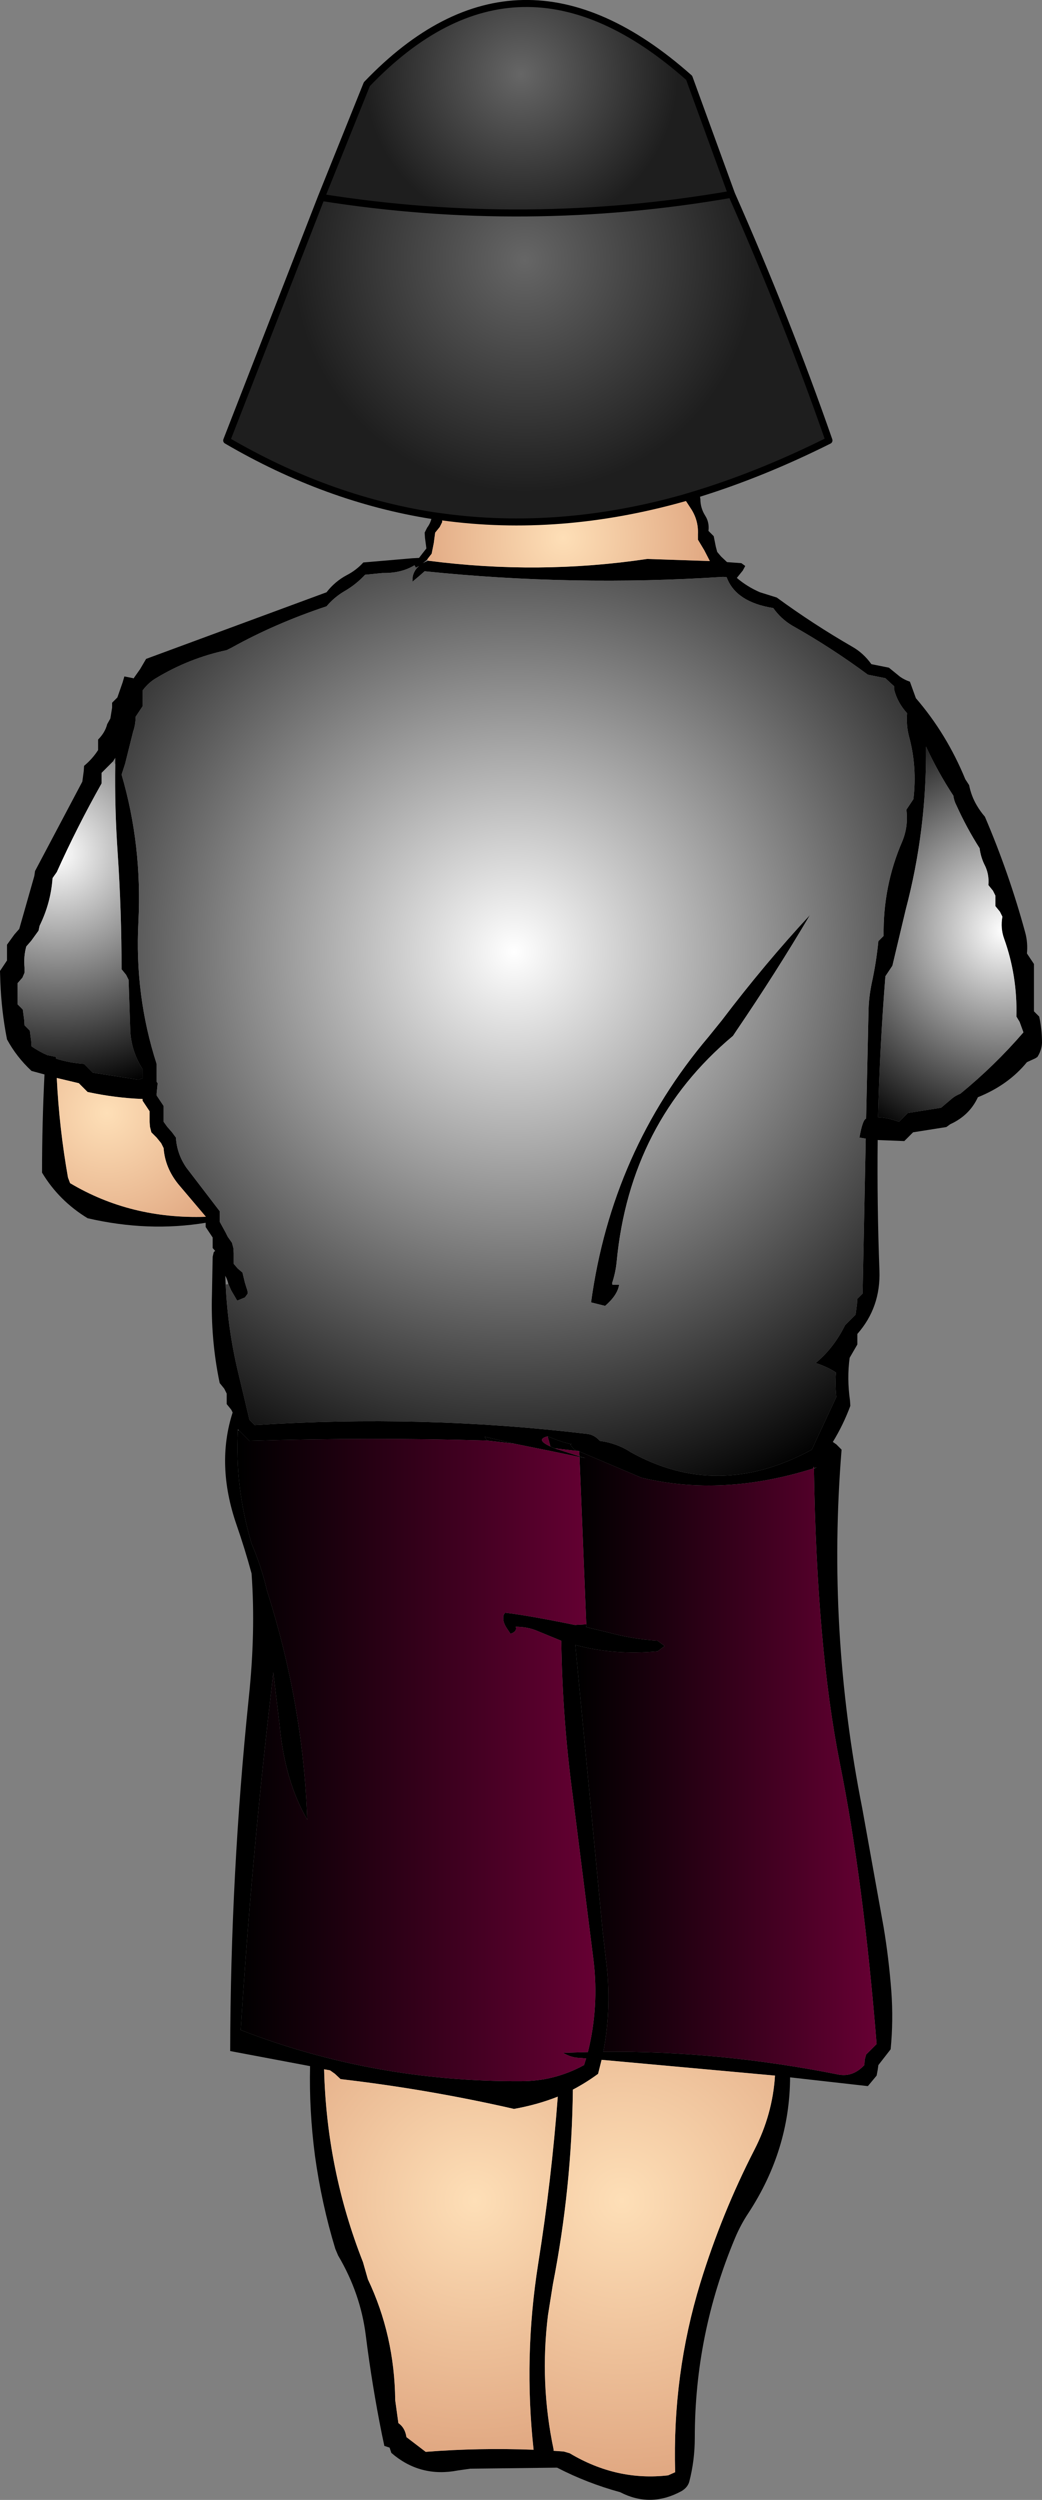
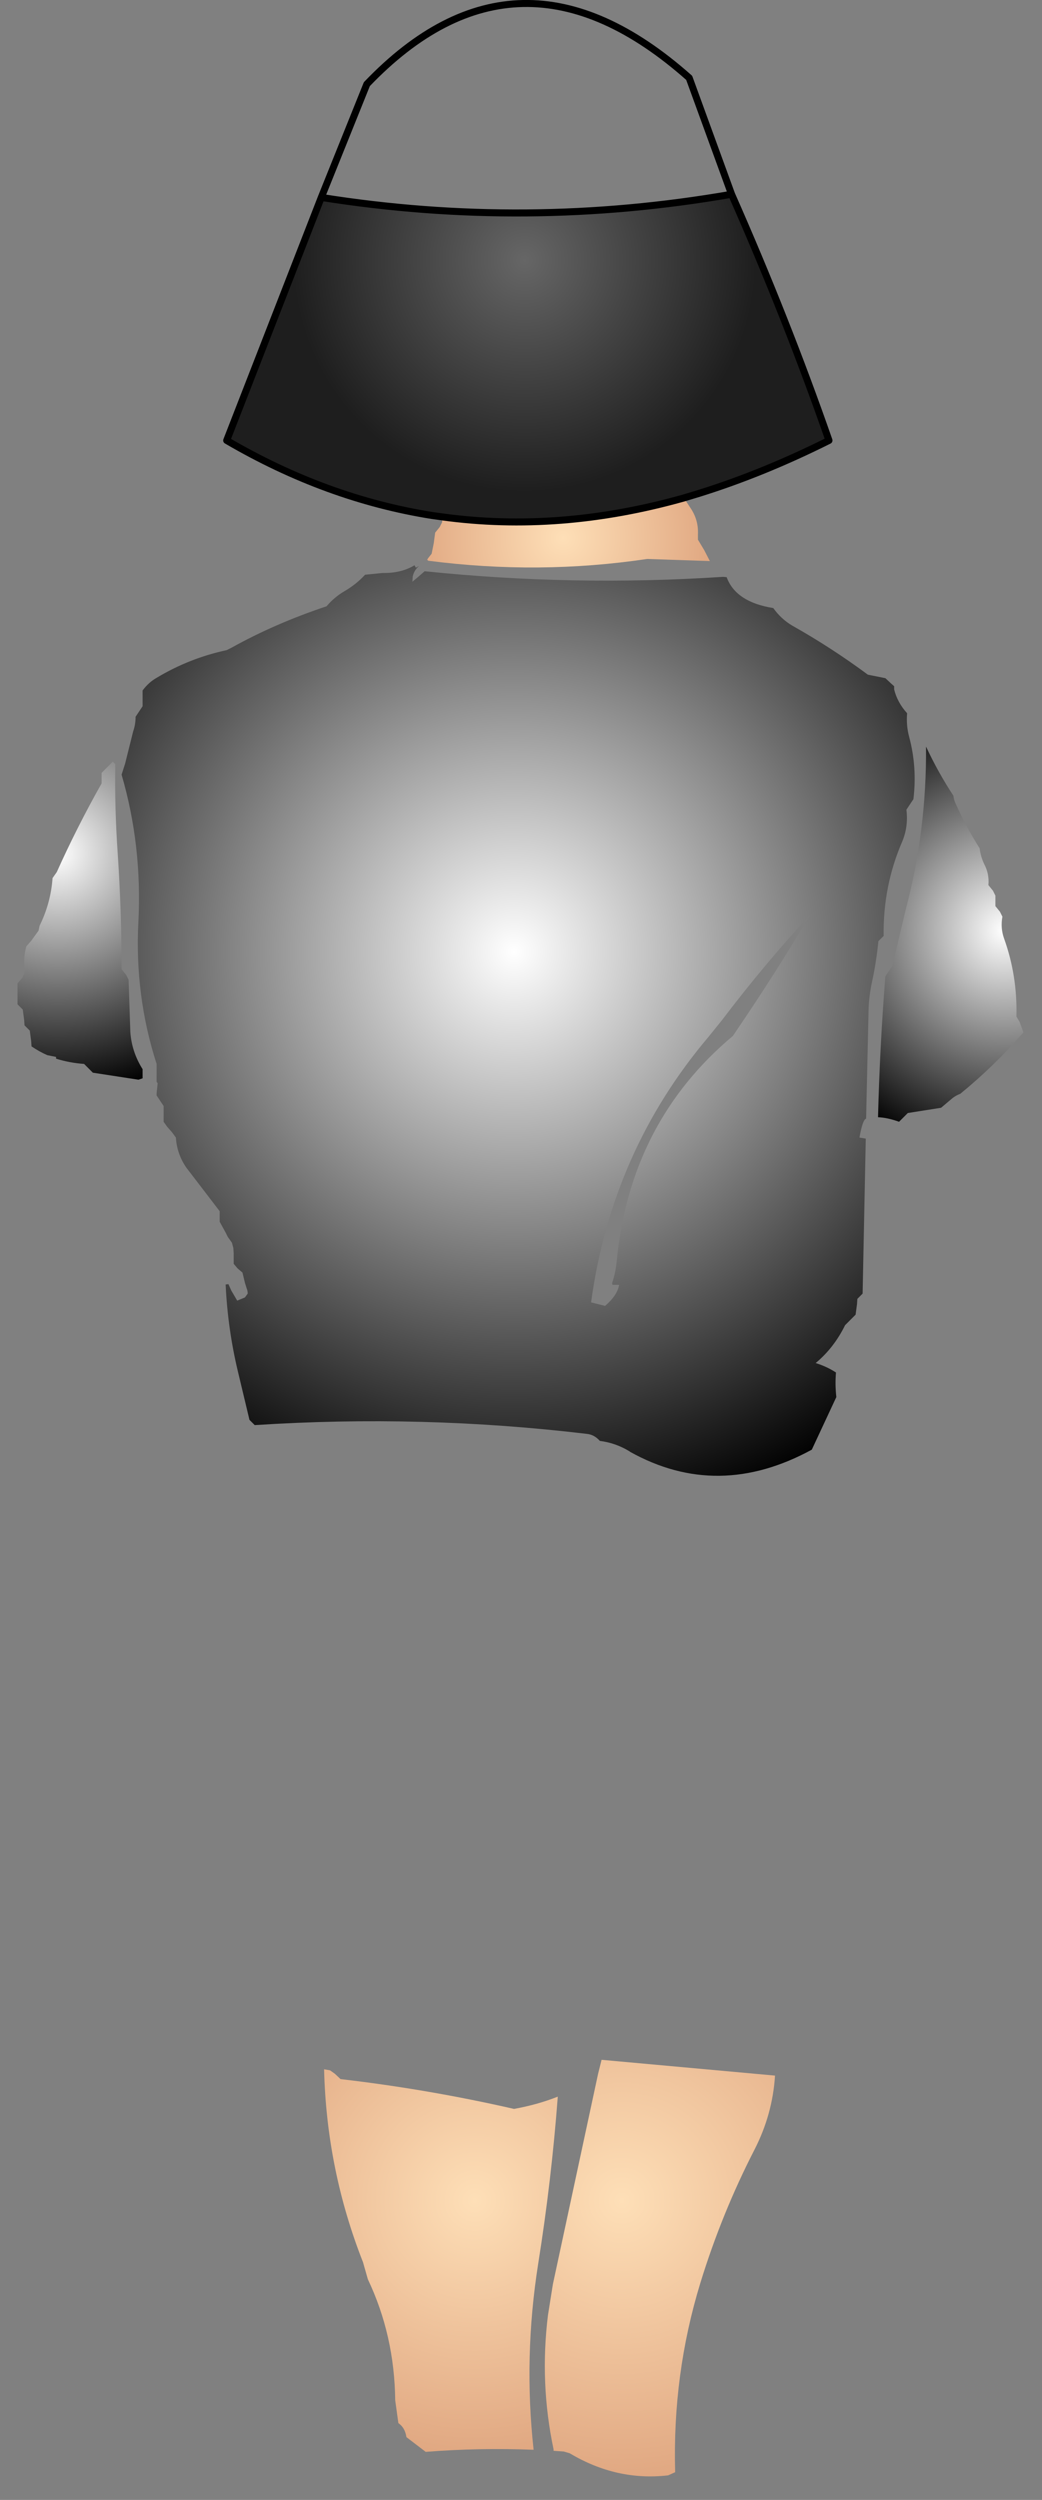
<svg xmlns="http://www.w3.org/2000/svg" height="356.45px" width="148.7px">
  <rect width="100%" height="100%" fill="#808080" stroke="none" />
  <g transform="matrix(1.0, 0.0, 0.0, 1.0, 89.35, 156.95)">
-     <path d="M10.4 -86.6 L10.5 -86.5 10.6 -85.75 Q10.6 -84.5 11.3 -83.4 11.9 -82.45 11.75 -81.25 L12.5 -80.5 12.65 -79.75 12.8 -79.0 13.0 -78.25 13.55 -77.6 14.4 -76.8 16.45 -76.65 17.0 -76.25 16.65 -75.6 15.8 -74.55 Q17.25 -73.3 19.1 -72.5 L21.5 -71.75 Q26.7 -67.95 32.25 -64.75 33.85 -63.85 35.0 -62.25 L37.5 -61.75 39.1 -60.45 Q39.75 -60.0 40.5 -59.75 L41.35 -57.4 Q45.75 -52.3 48.4 -45.85 L48.95 -45.0 Q49.25 -43.45 50.05 -42.1 50.55 -41.25 51.2 -40.5 54.65 -32.45 56.95 -24.0 57.35 -22.55 57.2 -21.0 L57.7 -20.25 58.2 -19.5 58.2 -15.0 58.2 -12.75 58.95 -12.0 Q59.35 -10.2 59.35 -8.25 59.3 -7.2 58.7 -6.25 L58.4 -6.05 57.2 -5.5 Q54.55 -2.25 50.2 -0.5 49.0 2.1 46.25 3.35 L45.7 3.75 40.95 4.5 40.2 5.25 39.7 5.75 35.9 5.6 Q35.8 14.85 36.15 24.2 36.35 29.45 33.0 33.25 L33.0 34.0 33.0 34.75 31.9 36.65 Q31.5 39.6 31.95 42.75 L32.0 43.5 Q31.0 46.2 29.5 48.65 L30.0 49.0 30.75 49.75 Q28.65 75.45 33.7 100.9 L36.75 117.85 Q37.5 122.35 37.85 127.0 38.15 131.15 37.75 135.25 L36.0 137.5 35.9 138.2 35.75 139.0 34.5 140.5 23.4 139.25 Q23.35 149.6 17.45 158.6 16.35 160.25 15.55 162.15 9.8 175.85 9.8 190.65 9.8 193.9 9.0 196.95 8.75 197.75 7.9 198.25 3.5 200.65 -0.85 198.4 -5.6 197.1 -9.85 194.9 L-22.25 195.05 -24.0 195.3 Q-29.4 196.35 -33.5 192.8 L-33.75 192.05 -34.5 191.8 -34.85 190.15 Q-36.25 183.2 -37.15 176.05 -37.9 170.05 -41.1 164.65 L-41.5 163.7 Q-43.45 157.3 -44.4 150.45 -45.25 143.95 -45.1 137.65 L-56.5 135.5 Q-56.45 110.3 -53.85 85.15 -52.85 75.75 -53.45 67.4 -54.4 63.9 -55.6 60.45 -58.55 51.9 -56.15 44.45 L-56.35 44.05 -57.0 43.25 -57.0 42.5 -57.0 41.75 -57.35 41.05 -58.0 40.25 Q-59.3 34.05 -59.1 27.5 L-59.0 22.25 -58.85 21.6 -58.65 21.4 -59.0 21.0 -59.0 20.25 -59.0 19.5 -59.5 18.75 -60.0 18.0 -60.0 17.4 Q-68.2 18.75 -76.85 16.75 -80.95 14.25 -83.35 10.25 -83.35 3.25 -83.0 -3.75 L-84.85 -4.25 Q-87.0 -6.25 -88.35 -8.75 -89.15 -12.8 -89.3 -17.0 L-89.35 -18.5 -88.85 -19.25 -88.35 -20.0 -88.35 -21.5 -88.35 -22.25 -87.3 -23.7 -86.6 -24.5 -84.45 -32.05 -84.35 -32.75 -77.6 -45.5 -77.4 -47.0 -77.35 -47.75 Q-76.15 -48.75 -75.35 -50.0 L-75.35 -50.75 -75.35 -51.5 Q-74.35 -52.5 -74.05 -53.7 L-73.6 -54.5 -73.35 -56.05 -73.35 -56.75 -72.6 -57.5 -71.85 -59.65 -71.6 -60.5 -70.35 -60.25 -70.3 -60.2 -69.95 -60.7 -69.35 -61.55 -68.5 -63.0 -42.75 -72.5 Q-41.55 -74.05 -39.85 -74.95 -38.5 -75.65 -37.5 -76.75 L-30.5 -77.35 -29.55 -77.4 -29.05 -78.05 -28.5 -78.75 -28.6 -79.5 -28.7 -80.25 -28.75 -81.0 -28.4 -81.7 Q-27.8 -82.5 -27.7 -83.45 L-26.25 -83.25 -26.25 -82.5 -26.6 -81.8 -27.25 -81.0 -27.35 -80.25 -27.45 -79.5 -27.6 -78.75 -27.75 -78.0 -28.3 -77.3 -28.4 -77.15 -29.0 -76.65 Q-28.65 -76.85 -28.25 -77.0 -12.45 -74.95 3.0 -77.25 L11.95 -76.95 11.15 -78.5 10.25 -80.0 10.25 -80.75 Q10.35 -82.8 9.2 -84.5 L8.25 -85.95 10.4 -86.6 M-57.15 26.2 Q-56.85 32.55 -55.4 38.6 L-53.75 45.5 -53.0 46.25 Q-29.1 44.7 -5.6 47.5 -4.55 47.6 -3.75 48.5 -1.45 48.8 0.5 50.0 L0.55 50.05 Q13.1 57.05 26.5 49.75 L30.0 42.25 Q29.8 40.45 29.95 38.75 28.65 37.9 27.05 37.4 29.65 35.25 31.25 32.0 L32.0 31.25 32.75 30.5 32.95 29.0 33.0 28.25 33.75 27.5 34.2 5.4 33.3 5.25 Q33.75 2.7 34.25 2.55 L34.6 -13.0 Q34.65 -14.8 35.05 -16.75 35.7 -19.7 36.0 -22.75 L36.75 -23.5 Q36.65 -30.6 39.4 -36.95 40.3 -39.1 40.0 -41.5 L40.5 -42.25 41.0 -43.0 Q41.55 -47.55 40.4 -51.85 39.95 -53.5 40.1 -55.25 38.7 -56.8 38.25 -58.65 L38.25 -59.1 37.75 -59.55 37.0 -60.25 34.5 -60.75 Q29.3 -64.6 23.7 -67.75 22.1 -68.7 21.0 -70.25 15.65 -71.1 14.35 -74.65 L13.85 -74.7 Q-7.5 -73.3 -28.75 -75.5 L-29.55 -74.8 -30.5 -74.0 -30.45 -74.75 Q-30.25 -75.65 -29.55 -76.25 L-30.0 -76.0 -30.2 -76.35 Q-32.1 -75.2 -34.75 -75.25 L-37.25 -75.0 Q-38.55 -73.6 -40.2 -72.65 -41.65 -71.8 -42.75 -70.5 -50.1 -68.05 -56.3 -64.6 L-57.0 -64.25 Q-62.35 -63.1 -67.0 -60.3 -68.15 -59.65 -69.0 -58.5 L-69.0 -57.75 -69.0 -57.0 -69.0 -56.25 -69.5 -55.5 -70.0 -54.75 Q-70.0 -53.65 -70.35 -52.65 L-71.5 -48.05 -72.0 -46.5 Q-69.05 -36.4 -69.6 -25.5 -70.15 -15.0 -67.0 -5.25 L-67.0 -3.75 -67.0 -3.0 -67.0 -2.7 -66.85 -2.5 -67.0 -1.05 -67.0 -0.75 -66.5 0.0 -66.0 0.75 -66.0 1.5 -66.0 2.25 -66.0 3.0 -65.5 3.7 -64.8 4.5 -64.25 5.25 Q-64.1 7.6 -62.75 9.55 L-58.0 15.75 -58.0 16.5 -58.0 17.25 -57.15 18.8 -56.85 19.4 -56.25 20.25 -56.05 21.0 -56.0 21.75 -56.0 22.5 -56.0 23.25 -55.45 23.9 -54.75 24.5 -54.4 25.95 -54.15 26.75 Q-54.0 27.1 -54.0 27.5 L-54.4 28.05 -55.5 28.5 -56.35 27.05 -56.75 26.15 Q-56.9 25.5 -57.2 24.95 L-57.15 26.2 M13.65 -11.45 Q19.8 -19.55 26.25 -26.5 21.3 -18.15 15.75 -10.0 L15.25 -9.25 Q0.55 3.05 -1.35 22.95 -1.5 24.5 -2.0 26.0 L-1.95 26.25 -1.0 26.25 Q-1.25 27.75 -3.0 29.25 L-5.0 28.75 Q-2.05 7.2 11.75 -9.1 L13.65 -11.45 M37.5 -18.5 L37.0 -17.75 Q36.2 -7.75 35.95 2.35 37.3 2.4 38.95 3.0 L39.7 2.25 40.2 1.75 44.95 1.0 46.55 -0.35 Q47.05 -0.75 47.7 -1.0 52.6 -5.0 56.7 -9.75 L56.15 -11.25 55.7 -12.0 Q55.85 -17.8 53.95 -23.1 53.4 -24.6 53.7 -26.25 L53.35 -26.95 52.7 -27.75 52.7 -28.5 52.7 -29.25 52.35 -29.95 51.7 -30.75 Q51.85 -32.35 51.1 -33.75 50.6 -34.8 50.45 -36.0 48.6 -38.9 47.15 -42.1 46.8 -42.75 46.7 -43.5 44.5 -46.85 42.8 -50.5 42.9 -38.6 39.9 -27.25 L38.0 -19.25 37.5 -18.5 M-73.25 -48.35 L-74.85 -46.75 -74.85 -46.0 -74.85 -45.25 Q-78.35 -39.05 -81.25 -32.6 L-81.85 -31.75 Q-82.1 -28.2 -83.7 -24.95 L-83.85 -24.25 -84.9 -22.8 -85.6 -22.0 Q-86.0 -20.55 -85.85 -19.0 L-85.85 -18.25 -86.15 -17.55 -86.85 -16.75 -86.85 -14.5 -86.85 -13.75 -86.1 -13.0 -85.9 -11.5 -85.85 -10.75 -85.1 -10.0 -84.9 -8.5 -84.85 -7.75 Q-83.75 -7.0 -82.6 -6.5 L-81.35 -6.25 -81.35 -6.0 Q-79.45 -5.4 -77.35 -5.25 L-76.6 -4.5 -76.1 -4.0 -69.6 -3.0 -69.0 -3.2 -69.0 -3.75 -69.0 -4.5 Q-70.55 -6.95 -70.75 -9.8 L-71.0 -17.25 -71.35 -17.95 -72.0 -18.75 Q-72.0 -27.0 -72.55 -35.25 -73.0 -41.75 -72.9 -48.0 L-72.9 -48.9 -73.25 -48.35 M-78.1 -2.5 L-81.25 -3.25 Q-80.9 3.9 -79.65 10.95 L-79.35 11.75 Q-70.7 16.9 -60.0 16.55 L-60.0 16.5 -63.9 11.9 Q-65.8 9.55 -66.0 6.75 L-66.35 6.05 -67.0 5.25 -67.75 4.5 -67.95 3.7 -68.0 3.0 -68.0 2.25 -68.0 1.5 -68.5 0.75 -69.0 0.0 -69.0 -0.25 Q-72.9 -0.4 -76.85 -1.25 L-77.6 -2.0 -78.1 -2.5 M-15.95 48.9 L-20.2 47.9 -19.85 48.45 Q-36.75 47.95 -53.75 48.5 L-55.25 47.0 -55.4 46.85 -55.4 47.0 Q-55.85 55.05 -53.45 63.15 -52.05 66.4 -51.25 69.85 -46.1 85.95 -45.5 102.5 -48.7 97.05 -49.45 89.0 L-50.35 81.5 -50.6 83.8 Q-53.45 108.0 -55.0 132.5 -36.05 139.9 -15.0 139.8 -10.2 139.8 -6.0 137.5 L-5.7 136.55 -7.0 136.45 Q-8.0 136.35 -9.0 135.75 L-5.45 135.65 Q-3.85 129.2 -4.65 122.55 L-7.6 99.2 Q-9.1 88.05 -9.25 77.0 L-12.55 75.65 Q-14.0 75.0 -15.75 75.0 -15.65 75.35 -15.8 75.55 -16.0 75.85 -16.5 76.0 L-17.0 75.25 Q-17.75 74.15 -17.45 73.25 L-17.25 73.0 Q-13.9 73.4 -7.3 74.75 L-5.65 74.65 -5.7 75.05 -2.6 75.8 Q0.85 76.75 4.5 77.0 L5.5 77.75 4.5 78.5 Q-1.6 79.1 -7.25 77.6 L-3.35 118.4 -2.9 122.3 Q-2.0 129.05 -3.25 135.6 13.25 135.45 30.3 138.85 32.35 139.25 34.0 137.5 L34.05 136.75 34.25 136.0 35.75 134.5 Q33.85 111.05 30.5 94.45 27.2 77.85 26.8 52.45 L27.25 52.25 26.8 52.4 26.8 52.15 26.65 52.45 Q13.75 56.5 2.2 53.75 L-6.7 50.0 -6.7 49.95 -6.85 49.95 -7.45 49.7 -8.0 49.0 -7.75 48.95 Q-8.75 48.85 -11.2 47.85 -13.0 48.3 -10.8 49.3 L-10.25 49.55 -6.65 50.7 -5.8 50.95 -6.65 50.8 -10.25 50.05 -15.95 48.9 M-4.0 138.75 Q-5.7 140.0 -7.6 141.0 -7.75 154.95 -10.45 168.75 L-11.15 173.15 Q-12.35 182.85 -10.35 192.3 L-10.35 192.5 -8.9 192.6 -8.05 192.85 Q-1.35 196.85 6.0 196.0 L7.0 195.55 Q6.6 181.6 10.6 168.55 13.65 158.65 18.3 149.6 20.9 144.55 21.25 139.0 L-3.5 136.75 -4.0 138.75 M-16.0 143.75 Q-28.25 140.95 -40.75 139.5 L-41.55 138.75 -42.25 138.25 -43.1 138.1 Q-42.75 152.4 -37.55 165.6 L-36.85 168.05 Q-33.05 176.05 -32.95 185.3 L-32.5 188.55 Q-31.55 189.2 -31.35 190.55 L-28.6 192.65 Q-21.05 192.05 -13.2 192.35 -14.65 179.15 -12.55 165.85 -10.65 153.95 -9.75 142.0 -12.65 143.15 -16.0 143.75" fill="#000000" fill-rule="evenodd" stroke="none" />
    <path d="M8.25 -85.95 L9.2 -84.5 Q10.35 -82.8 10.25 -80.75 L10.25 -80.0 11.15 -78.5 11.95 -76.95 3.0 -77.25 Q-12.45 -74.95 -28.25 -77.0 L-28.3 -77.3 -27.75 -78.0 -27.6 -78.75 -27.45 -79.5 -27.35 -80.25 -27.25 -81.0 -26.6 -81.8 -26.25 -82.5 -26.25 -83.25 Q-9.5 -80.95 8.25 -85.95" fill="url(#gradient0)" fill-rule="evenodd" stroke="none" />
    <path d="M-56.75 26.15 L-56.35 27.05 -55.5 28.5 -54.4 28.05 -54.0 27.5 Q-54.0 27.1 -54.15 26.75 L-54.4 25.95 -54.75 24.5 -55.45 23.9 -56.0 23.25 -56.0 22.5 -56.0 21.75 -56.05 21.0 -56.25 20.25 -56.85 19.4 -57.15 18.8 -58.0 17.25 -58.0 16.5 -58.0 15.75 -62.75 9.55 Q-64.1 7.6 -64.25 5.25 L-64.8 4.5 -65.5 3.7 -66.0 3.0 -66.0 2.25 -66.0 1.5 -66.0 0.75 -66.5 0.0 -67.0 -0.75 -67.0 -1.05 -66.85 -2.5 -67.0 -2.7 -67.0 -3.0 -67.0 -3.75 -67.0 -5.25 Q-70.15 -15.0 -69.6 -25.5 -69.05 -36.4 -72.0 -46.5 L-71.5 -48.05 -70.35 -52.65 Q-70.0 -53.65 -70.0 -54.75 L-69.5 -55.5 -69.0 -56.25 -69.0 -57.0 -69.0 -57.75 -69.0 -58.5 Q-68.15 -59.65 -67.0 -60.3 -62.35 -63.1 -57.0 -64.25 L-56.3 -64.6 Q-50.1 -68.05 -42.75 -70.5 -41.65 -71.8 -40.2 -72.65 -38.55 -73.6 -37.25 -75.0 L-34.75 -75.25 Q-32.1 -75.2 -30.2 -76.35 L-30.0 -76.0 -29.55 -76.25 Q-30.25 -75.65 -30.45 -74.75 L-30.5 -74.0 -29.55 -74.8 -28.75 -75.5 Q-7.5 -73.3 13.85 -74.7 L14.35 -74.65 Q15.65 -71.1 21.0 -70.25 22.1 -68.7 23.7 -67.75 29.3 -64.6 34.5 -60.75 L37.0 -60.25 37.75 -59.55 38.25 -59.1 38.25 -58.65 Q38.7 -56.8 40.1 -55.25 39.95 -53.5 40.4 -51.85 41.55 -47.55 41.0 -43.0 L40.5 -42.25 40.0 -41.5 Q40.3 -39.1 39.4 -36.95 36.65 -30.6 36.75 -23.5 L36.0 -22.75 Q35.7 -19.7 35.05 -16.75 34.65 -14.8 34.6 -13.0 L34.25 2.55 Q33.75 2.7 33.3 5.25 L34.2 5.4 33.75 27.5 33.0 28.25 32.95 29.0 32.75 30.5 32.0 31.25 31.25 32.0 Q29.65 35.25 27.05 37.4 28.65 37.9 29.95 38.75 29.8 40.45 30.0 42.25 L26.5 49.75 Q13.1 57.05 0.55 50.05 L0.5 50.0 Q-1.45 48.8 -3.75 48.5 -4.55 47.6 -5.6 47.5 -29.1 44.7 -53.0 46.25 L-53.75 45.5 -55.4 38.6 Q-56.85 32.55 -57.15 26.2 L-56.75 26.15 M13.65 -11.45 L11.75 -9.1 Q-2.05 7.2 -5.0 28.75 L-3.0 29.25 Q-1.25 27.75 -1.0 26.25 L-1.95 26.25 -2.0 26.0 Q-1.5 24.5 -1.35 22.95 0.55 3.05 15.25 -9.25 L15.75 -10.0 Q21.3 -18.15 26.25 -26.5 19.8 -19.55 13.65 -11.45" fill="url(#gradient1)" fill-rule="evenodd" stroke="none" />
    <path d="M37.5 -18.5 L38.0 -19.25 39.9 -27.25 Q42.9 -38.6 42.8 -50.5 44.5 -46.85 46.7 -43.5 46.8 -42.75 47.15 -42.1 48.6 -38.9 50.45 -36.0 50.6 -34.8 51.1 -33.75 51.85 -32.35 51.7 -30.75 L52.35 -29.95 52.7 -29.25 52.7 -28.5 52.7 -27.75 53.35 -26.95 53.7 -26.25 Q53.4 -24.6 53.95 -23.1 55.85 -17.8 55.7 -12.0 L56.15 -11.25 56.7 -9.75 Q52.6 -5.0 47.7 -1.0 47.05 -0.75 46.55 -0.35 L44.95 1.0 40.2 1.75 39.7 2.25 38.95 3.0 Q37.3 2.4 35.95 2.35 36.2 -7.75 37.0 -17.75 L37.5 -18.5" fill="url(#gradient2)" fill-rule="evenodd" stroke="none" />
    <path d="M-72.9 -48.0 Q-73.0 -41.75 -72.55 -35.25 -72.0 -27.0 -72.0 -18.75 L-71.35 -17.95 -71.0 -17.25 -70.75 -9.8 Q-70.55 -6.95 -69.0 -4.5 L-69.0 -3.75 -69.0 -3.2 -69.6 -3.0 -76.1 -4.0 -76.6 -4.5 -77.35 -5.25 Q-79.45 -5.4 -81.35 -6.0 L-81.35 -6.25 -82.6 -6.5 Q-83.75 -7.0 -84.85 -7.75 L-84.9 -8.5 -85.1 -10.0 -85.85 -10.75 -85.9 -11.5 -86.1 -13.0 -86.85 -13.75 -86.85 -14.5 -86.85 -16.75 -86.15 -17.55 -85.85 -18.25 -85.85 -19.0 Q-86.0 -20.55 -85.6 -22.0 L-84.9 -22.8 -83.85 -24.25 -83.7 -24.95 Q-82.1 -28.2 -81.85 -31.75 L-81.25 -32.6 Q-78.35 -39.05 -74.85 -45.25 L-74.85 -46.0 -74.85 -46.75 -73.25 -48.35 -72.9 -48.0" fill="url(#gradient3)" fill-rule="evenodd" stroke="none" />
    <path d="M-28.3 -77.3 L-28.25 -77.0 -28.4 -77.15 -28.3 -77.3" fill="url(#gradient4)" fill-rule="evenodd" stroke="none" />
-     <path d="M-78.1 -2.5 L-77.6 -2.0 -76.85 -1.25 Q-72.9 -0.4 -69.0 -0.25 L-69.0 0.0 -68.5 0.75 -68.0 1.5 -68.0 2.25 -68.0 3.0 -67.95 3.7 -67.75 4.5 -67.0 5.25 -66.35 6.05 -66.0 6.75 Q-65.8 9.55 -63.9 11.9 L-60.0 16.5 -60.0 16.55 Q-70.7 16.9 -79.35 11.75 L-79.65 10.95 Q-80.9 3.9 -81.25 -3.25 L-78.1 -2.5" fill="url(#gradient5)" fill-rule="evenodd" stroke="none" />
-     <path d="M-19.85 48.45 L-20.2 47.9 -15.95 48.9 -19.85 48.45 M-6.65 50.8 L-5.8 50.95 -6.65 50.7 -6.7 50.0 2.2 53.75 Q13.75 56.5 26.65 52.45 L26.8 52.15 26.8 52.4 26.8 52.45 Q27.2 77.85 30.5 94.45 33.85 111.05 35.75 134.5 L34.25 136.0 34.05 136.75 34.0 137.5 Q32.35 139.25 30.3 138.85 13.25 135.45 -3.25 135.6 -2.0 129.05 -2.9 122.3 L-3.35 118.4 -7.25 77.6 Q-1.6 79.1 4.5 78.5 L5.5 77.75 4.5 77.0 Q0.85 76.75 -2.6 75.8 L-5.7 75.05 -5.65 74.65 -5.7 74.25 -6.65 50.8 M-10.25 49.55 L-10.8 49.3 -11.2 47.85 Q-8.75 48.85 -7.75 48.95 L-8.0 49.0 -7.45 49.7 -6.85 49.95 -10.25 49.55" fill="url(#gradient6)" fill-rule="evenodd" stroke="none" />
-     <path d="M-19.85 48.45 L-15.95 48.9 -10.25 50.05 -6.65 50.8 -5.7 74.25 -5.65 74.65 -7.3 74.75 Q-13.9 73.4 -17.25 73.0 L-17.45 73.25 Q-17.75 74.15 -17.0 75.25 L-16.5 76.0 Q-16.0 75.85 -15.8 75.55 -15.65 75.35 -15.75 75.0 -14.0 75.0 -12.55 75.65 L-9.25 77.0 Q-9.1 88.05 -7.6 99.2 L-4.65 122.55 Q-3.85 129.2 -5.45 135.65 L-9.0 135.75 Q-8.0 136.35 -7.0 136.45 L-5.7 136.55 -6.0 137.5 Q-10.2 139.8 -15.0 139.8 -36.05 139.9 -55.0 132.5 -53.45 108.0 -50.6 83.8 L-50.35 81.5 -49.45 89.0 Q-48.7 97.05 -45.5 102.5 -46.1 85.95 -51.25 69.85 -52.05 66.4 -53.45 63.15 -55.85 55.05 -55.4 47.0 L-55.25 47.0 -53.75 48.5 Q-36.75 47.95 -19.85 48.45 M-6.65 50.7 L-10.25 49.55 -6.85 49.95 -6.7 49.95 -6.7 50.0 -6.65 50.7 M-10.8 49.3 Q-13.0 48.3 -11.2 47.85 L-10.8 49.3" fill="url(#gradient7)" fill-rule="evenodd" stroke="none" />
-     <path d="M-4.0 138.75 L-3.5 136.75 21.25 139.0 Q20.9 144.55 18.3 149.6 13.65 158.65 10.6 168.55 6.6 181.6 7.0 195.55 L6.0 196.0 Q-1.35 196.85 -8.05 192.85 L-8.9 192.6 -10.35 192.5 -10.35 192.3 Q-12.35 182.85 -11.15 173.15 L-10.45 168.75 Q-7.75 154.95 -7.6 141.0 -5.7 140.0 -4.0 138.75" fill="url(#gradient8)" fill-rule="evenodd" stroke="none" />
+     <path d="M-4.0 138.75 L-3.5 136.75 21.25 139.0 Q20.9 144.55 18.3 149.6 13.65 158.65 10.6 168.55 6.6 181.6 7.0 195.55 L6.0 196.0 Q-1.35 196.85 -8.05 192.85 L-8.9 192.6 -10.35 192.5 -10.35 192.3 Q-12.35 182.85 -11.15 173.15 L-10.45 168.75 " fill="url(#gradient8)" fill-rule="evenodd" stroke="none" />
    <path d="M-16.0 143.75 Q-12.65 143.15 -9.75 142.0 -10.65 153.95 -12.55 165.85 -14.65 179.15 -13.2 192.35 -21.05 192.05 -28.6 192.65 L-31.35 190.55 Q-31.55 189.2 -32.5 188.55 L-32.95 185.3 Q-33.05 176.05 -36.85 168.05 L-37.55 165.6 Q-42.75 152.4 -43.1 138.1 L-42.25 138.25 -41.55 138.75 -40.75 139.5 Q-28.25 140.95 -16.0 143.75" fill="url(#gradient9)" fill-rule="evenodd" stroke="none" />
-     <path d="M-43.5 -128.8 L-37.0 -144.95 Q-15.4 -167.5 9.0 -145.85 L15.05 -129.25 Q-14.25 -124.15 -43.5 -128.8" fill="url(#gradient10)" fill-rule="evenodd" stroke="none" />
    <path d="M15.05 -129.25 Q22.9 -111.5 28.95 -94.15 19.55 -89.45 10.4 -86.6 L8.25 -85.95 Q-9.5 -80.95 -26.25 -83.25 L-27.7 -83.45 Q-42.8 -85.85 -57.0 -94.15 L-43.5 -128.8 Q-14.25 -124.15 15.05 -129.25" fill="url(#gradient11)" fill-rule="evenodd" stroke="none" />
    <path d="M-43.5 -128.8 L-37.0 -144.95 Q-15.4 -167.5 9.0 -145.85 L15.05 -129.25 Q22.9 -111.5 28.95 -94.15 19.55 -89.45 10.4 -86.6 L8.25 -85.95 Q-9.5 -80.95 -26.25 -83.25 L-27.7 -83.45 Q-42.8 -85.85 -57.0 -94.15 L-43.5 -128.8 Q-14.25 -124.15 15.05 -129.25" fill="none" stroke="#000000" stroke-linecap="round" stroke-linejoin="round" stroke-width="1.0" />
  </g>
  <defs>
    <radialGradient cx="0" cy="0" gradientTransform="matrix(0.026, 0.0, 0.0, 0.026, -9.0, -80.25)" gradientUnits="userSpaceOnUse" id="gradient0" r="819.2" spreadMethod="pad">
      <stop offset="0.0" stop-color="#fedfb7" />
      <stop offset="1.0" stop-color="#e0a781" />
    </radialGradient>
    <radialGradient cx="0" cy="0" gradientTransform="matrix(0.102, 0.0, 0.0, 0.102, -16.0, -21.25)" gradientUnits="userSpaceOnUse" id="gradient1" r="819.2" spreadMethod="pad">
      <stop offset="0.0" stop-color="#ffffff" />
      <stop offset="1.0" stop-color="#000000" />
    </radialGradient>
    <radialGradient cx="0" cy="0" gradientTransform="matrix(0.04, 0.0, 0.0, 0.04, 53.95, -24.25)" gradientUnits="userSpaceOnUse" id="gradient2" r="819.2" spreadMethod="pad">
      <stop offset="0.0" stop-color="#ffffff" />
      <stop offset="1.0" stop-color="#000000" />
    </radialGradient>
    <radialGradient cx="0" cy="0" gradientTransform="matrix(0.042, 0.0, 0.0, 0.042, -81.1, -35.25)" gradientUnits="userSpaceOnUse" id="gradient3" r="819.2" spreadMethod="pad">
      <stop offset="0.0" stop-color="#ffffff" />
      <stop offset="1.0" stop-color="#000000" />
    </radialGradient>
    <radialGradient cx="0" cy="0" gradientTransform="matrix(0.043, 0.0, 0.0, 0.043, 7.0, -80.25)" gradientUnits="userSpaceOnUse" id="gradient4" r="819.2" spreadMethod="pad">
      <stop offset="0.0" stop-color="#fedfb7" />
      <stop offset="1.0" stop-color="#e0a781" />
    </radialGradient>
    <radialGradient cx="0" cy="0" gradientTransform="matrix(0.025, 0.0, 0.0, 0.025, -74.1, 1.75)" gradientUnits="userSpaceOnUse" id="gradient5" r="819.2" spreadMethod="pad">
      <stop offset="0.0" stop-color="#fedfb7" />
      <stop offset="1.0" stop-color="#e0a781" />
    </radialGradient>
    <linearGradient gradientTransform="matrix(-0.026, 0.0, 0.0, -0.054, 14.25, 94.7)" gradientUnits="userSpaceOnUse" id="gradient6" spreadMethod="pad" x1="-819.2" x2="819.2">
      <stop offset="0.0" stop-color="#660033" />
      <stop offset="1.0" stop-color="#000000" />
    </linearGradient>
    <linearGradient gradientTransform="matrix(-0.031, 0.0, 0.0, -0.057, -29.9, 93.4)" gradientUnits="userSpaceOnUse" id="gradient7" spreadMethod="pad" x1="-819.2" x2="819.2">
      <stop offset="0.0" stop-color="#660033" />
      <stop offset="1.0" stop-color="#000000" />
    </linearGradient>
    <radialGradient cx="0" cy="0" gradientTransform="matrix(0.049, 0.0, 0.0, 0.049, -0.6, 156.8)" gradientUnits="userSpaceOnUse" id="gradient8" r="819.2" spreadMethod="pad">
      <stop offset="0.0" stop-color="#fedfb7" />
      <stop offset="1.0" stop-color="#e0a781" />
    </radialGradient>
    <radialGradient cx="0" cy="0" gradientTransform="matrix(0.045, 0.0, 0.0, 0.045, -21.6, 156.8)" gradientUnits="userSpaceOnUse" id="gradient9" r="819.2" spreadMethod="pad">
      <stop offset="0.0" stop-color="#fedfb7" />
      <stop offset="1.0" stop-color="#e0a781" />
    </radialGradient>
    <radialGradient cx="0" cy="0" gradientTransform="matrix(0.042, 0.0, 0.0, 0.042, -15.0, -146.35)" gradientUnits="userSpaceOnUse" id="gradient10" r="819.2" spreadMethod="pad">
      <stop offset="0.0" stop-color="#666666" />
      <stop offset="0.651" stop-color="#1e1e1e" />
    </radialGradient>
    <radialGradient cx="0" cy="0" gradientTransform="matrix(0.062, 0.0, 0.0, 0.062, -14.5, -119.85)" gradientUnits="userSpaceOnUse" id="gradient11" r="819.2" spreadMethod="pad">
      <stop offset="0.0" stop-color="#666666" />
      <stop offset="0.651" stop-color="#1e1e1e" />
    </radialGradient>
  </defs>
</svg>